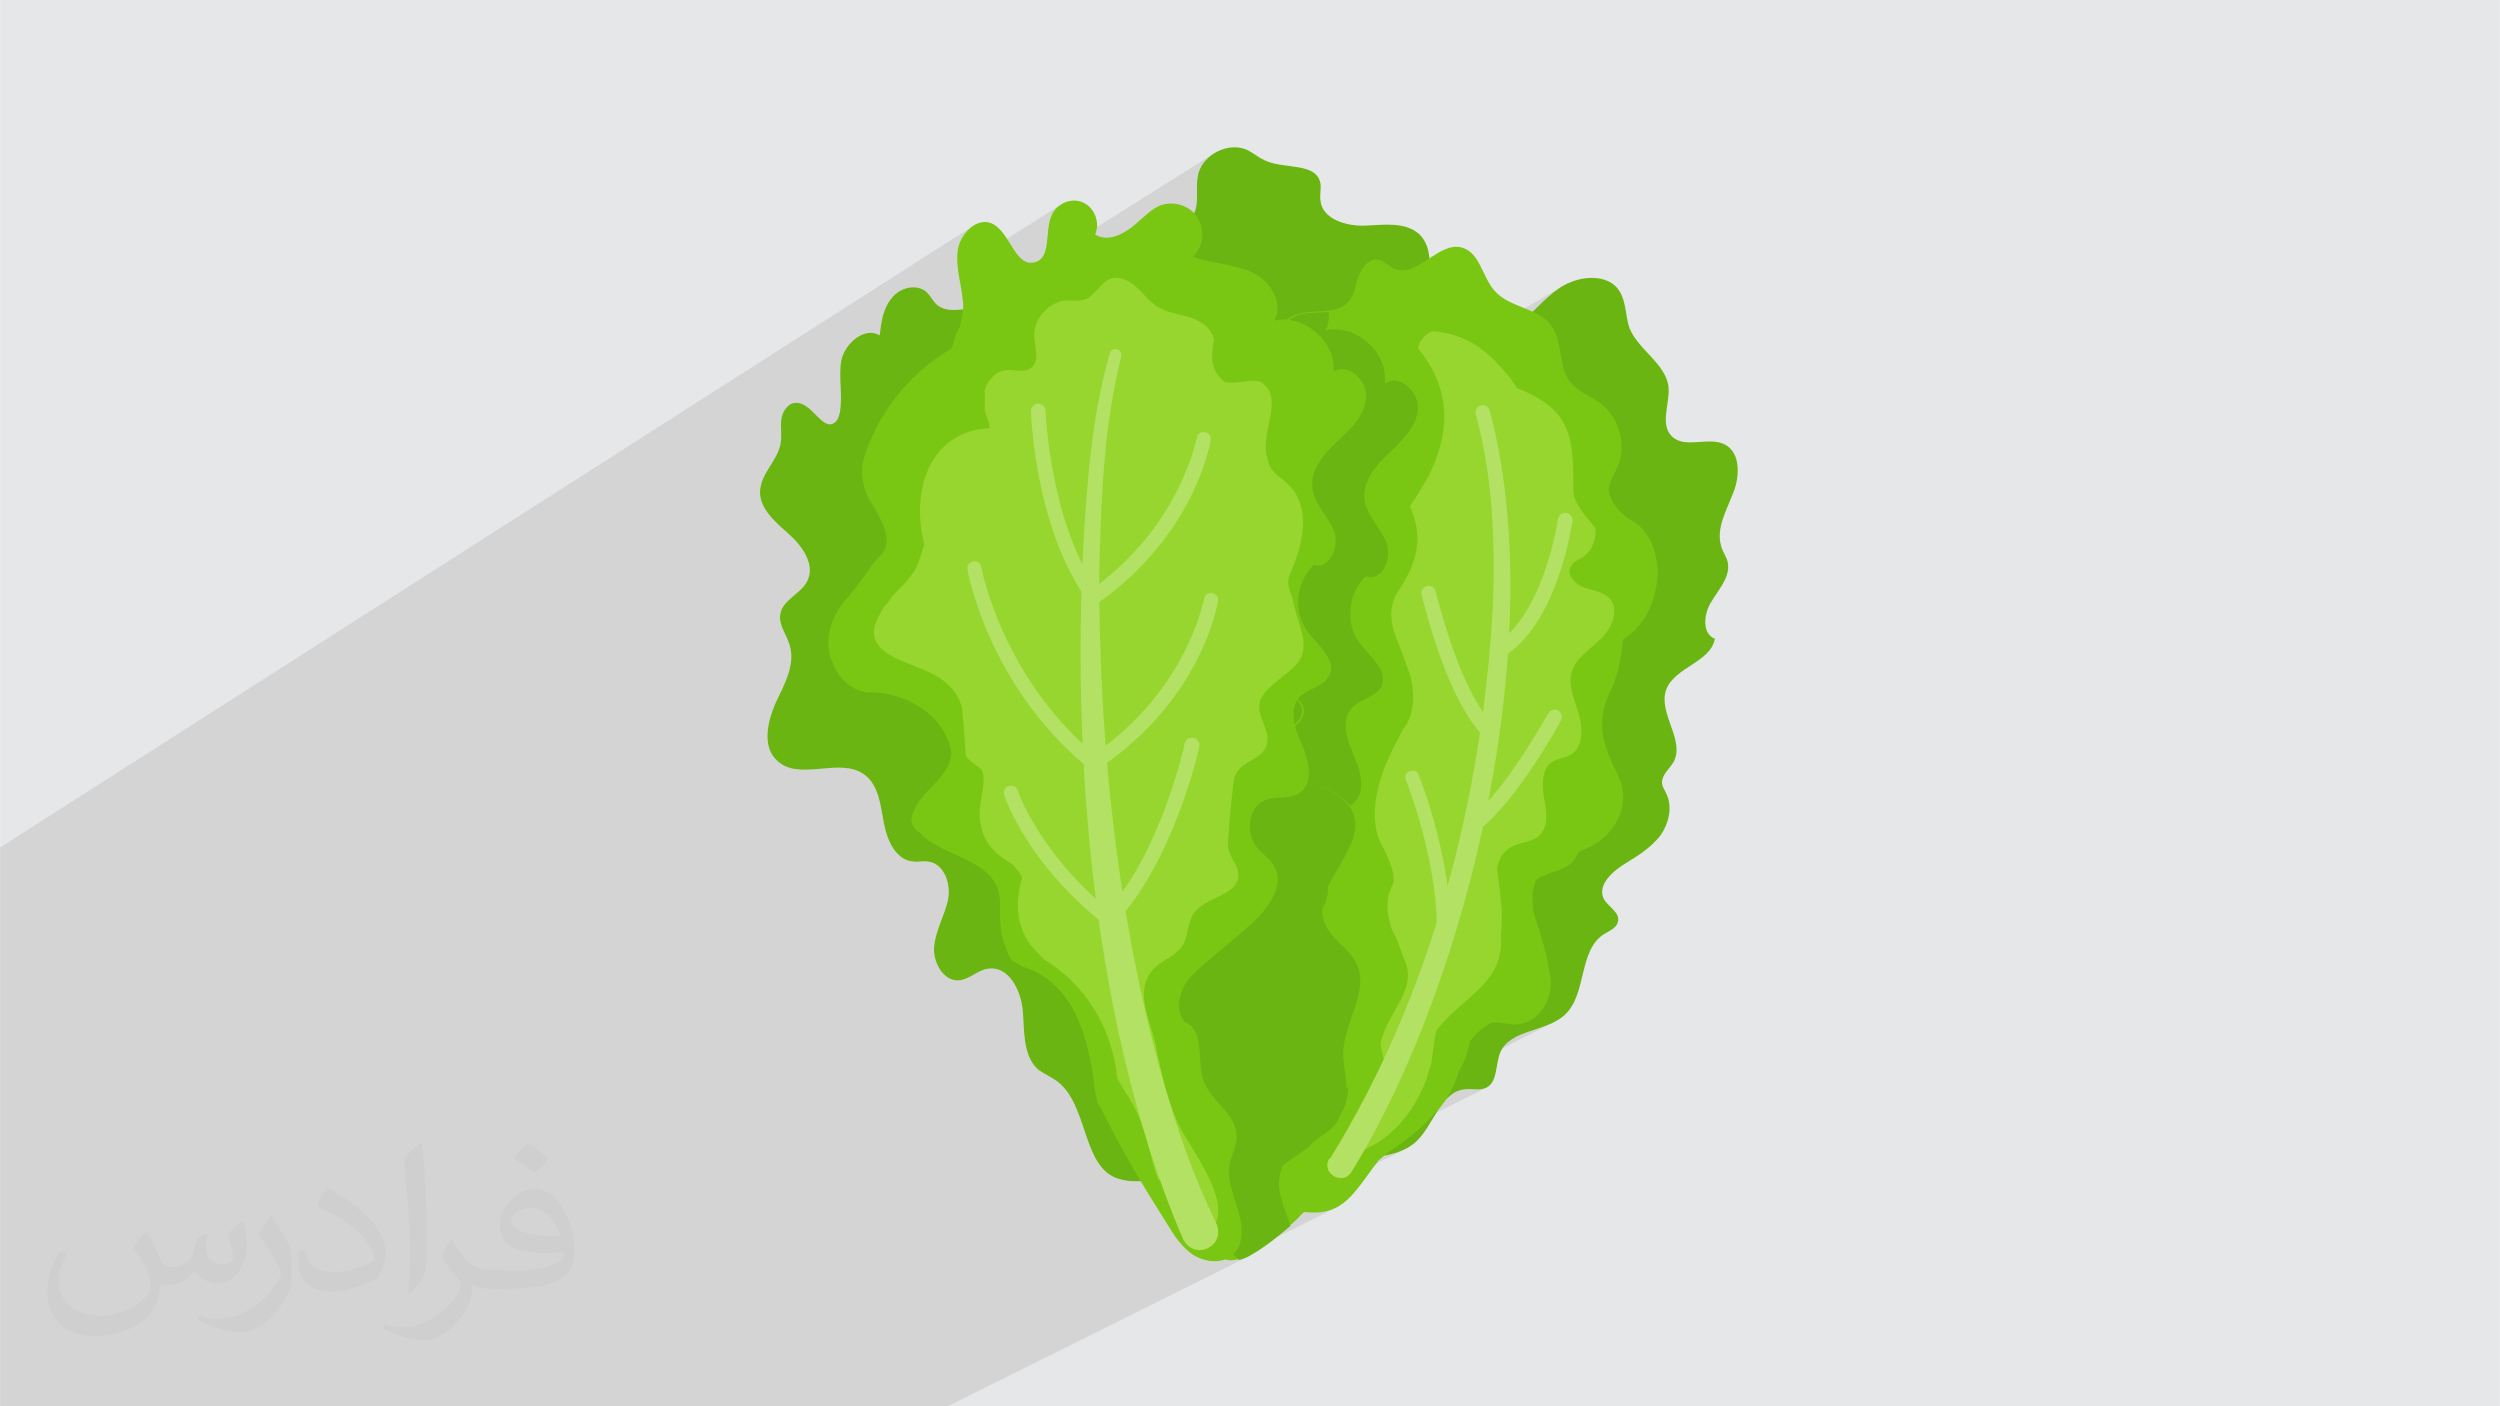
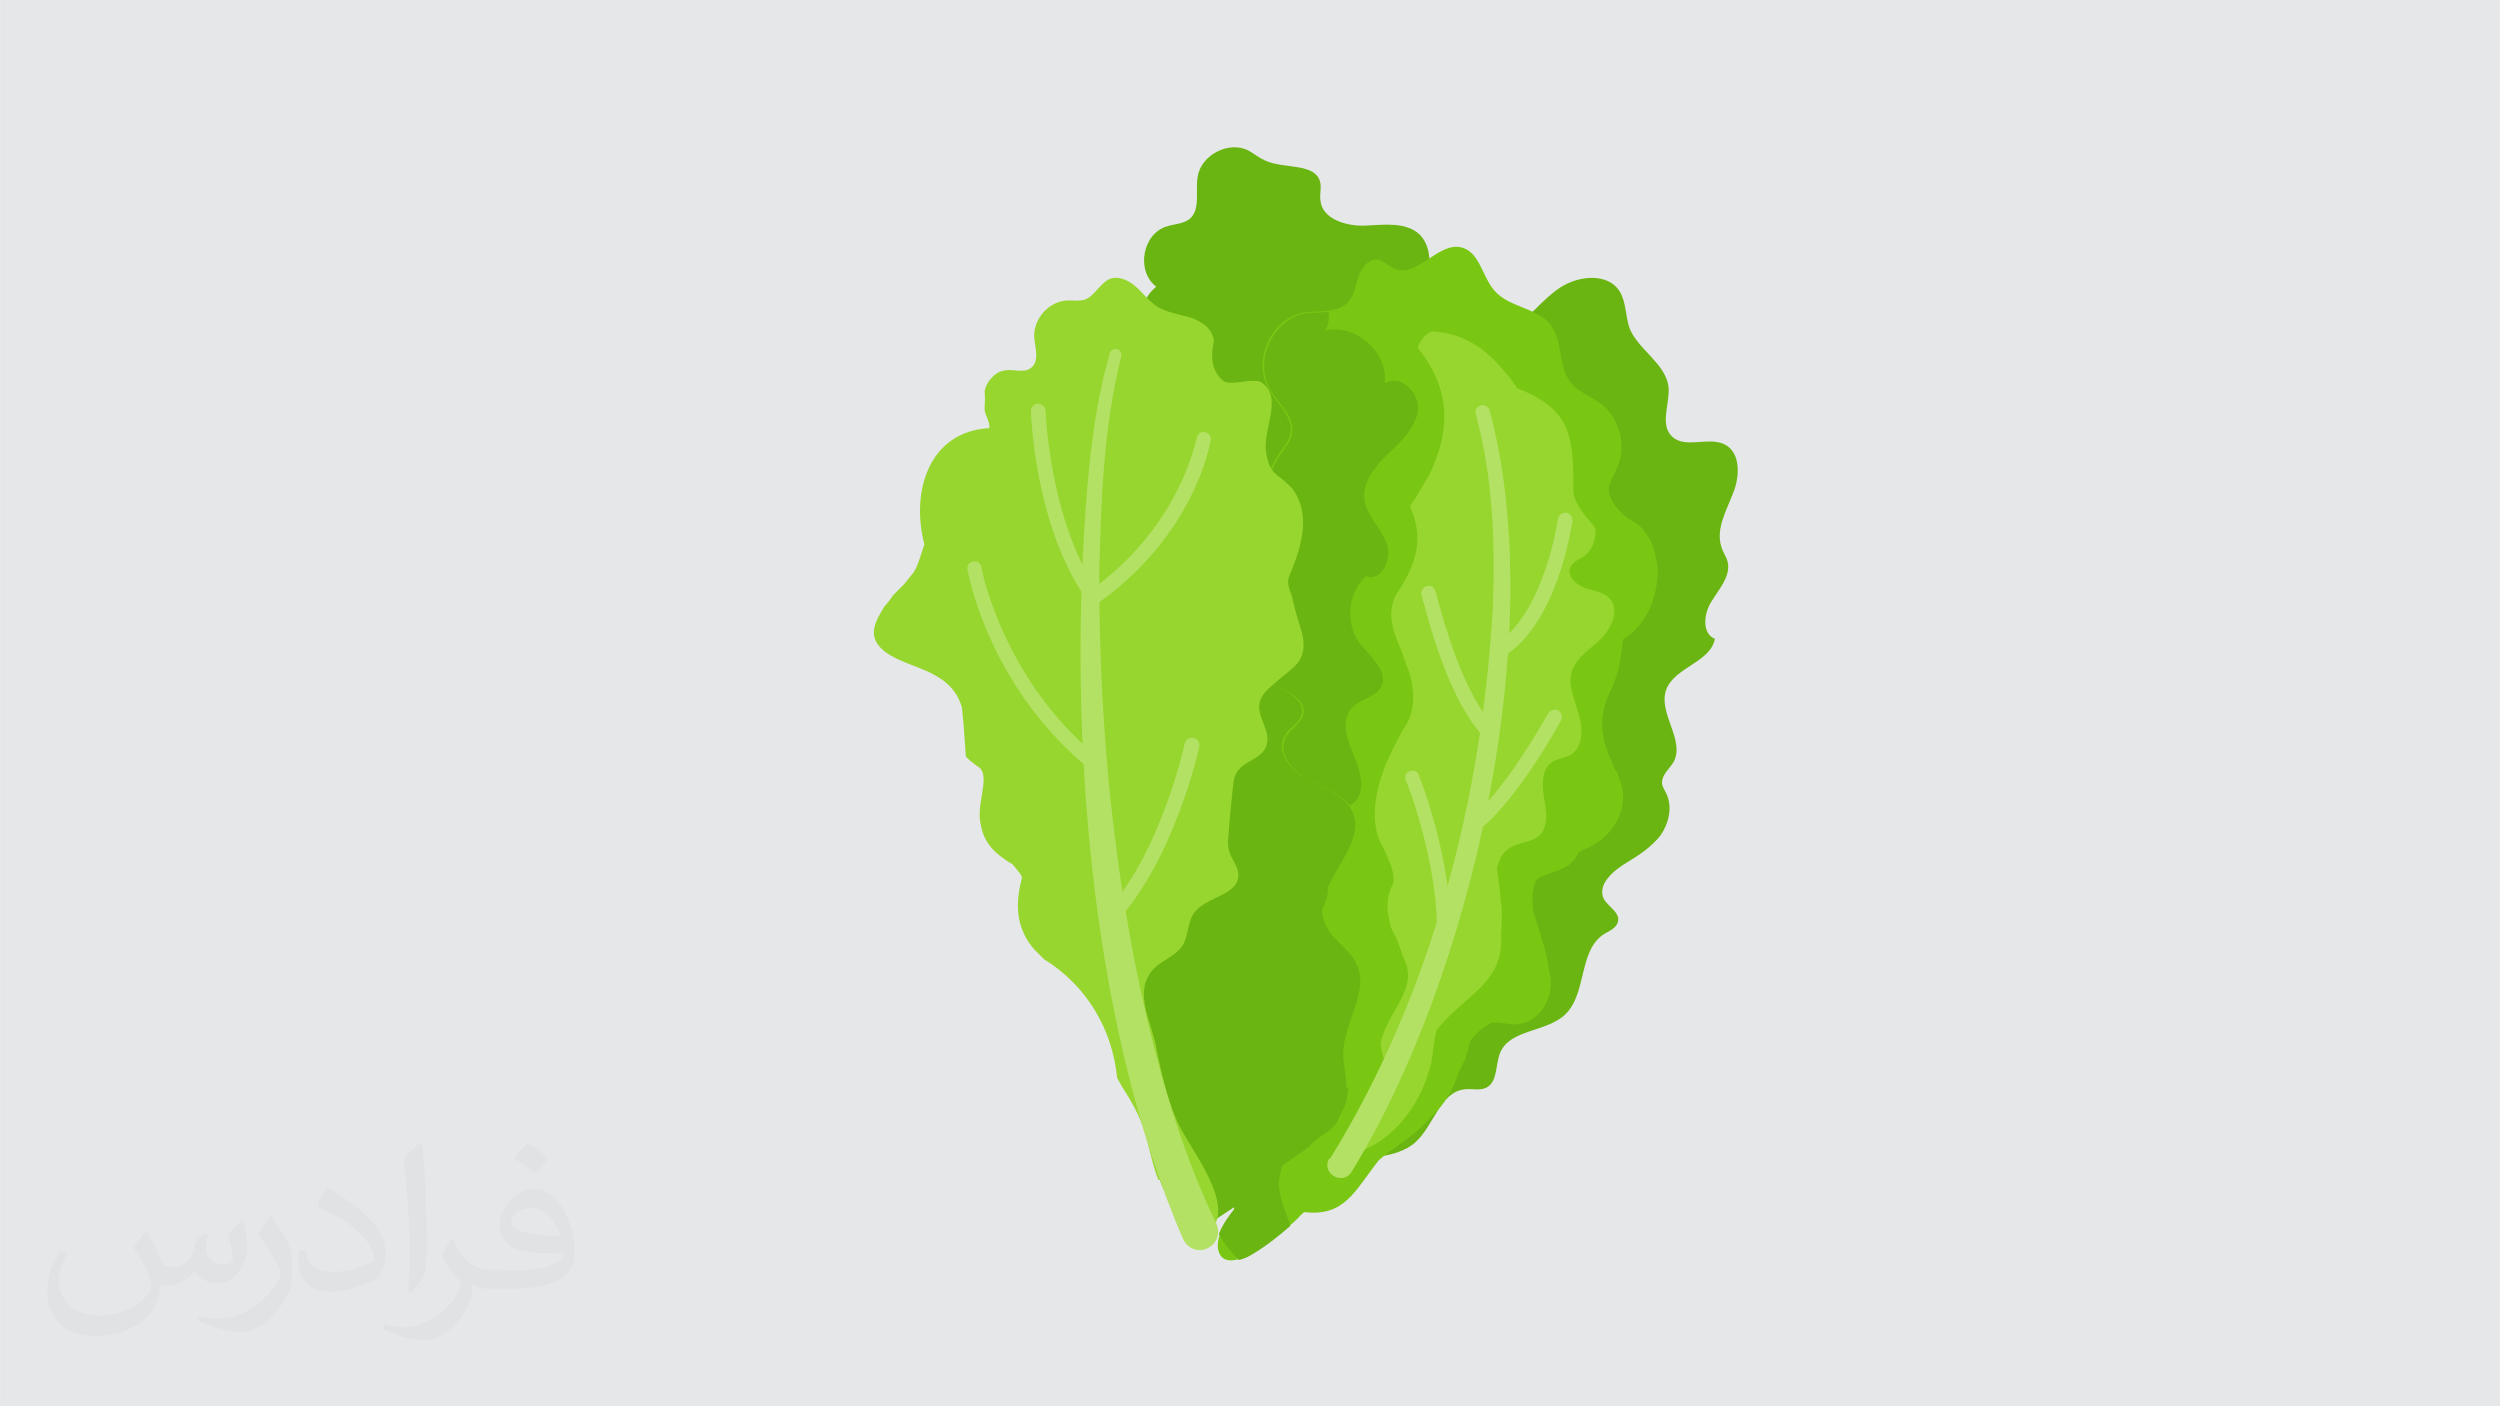
<svg xmlns="http://www.w3.org/2000/svg" xml:space="preserve" width="3.703in" height="2.083in" version="1.1" style="shape-rendering:geometricPrecision; text-rendering:geometricPrecision; image-rendering:optimizeQuality; fill-rule:evenodd; clip-rule:evenodd" viewBox="0 0 3703.33 2083.33">
  <defs>
    <style type="text/css">
   
    .fil0 {fill:#E6E7E8}
    .fil3 {fill:#6AB512;fill-rule:nonzero}
    .fil4 {fill:#79C713;fill-rule:nonzero}
    .fil5 {fill:#97D62F;fill-rule:nonzero}
    .fil6 {fill:#B3E164;fill-rule:nonzero}
    .fil2 {fill:#373435;fill-opacity:0.031}
    .fil1 {fill:#373435;fill-opacity:0.102}
   
  </style>
  </defs>
  <g id="Layer_x0020_1">
    <polygon class="fil0" points="-0,0.07 3703.33,0.07 3703.33,2083.26 -0,2083.26 " />
-     <polygon class="fil1" points="1321.81,2083.26 1321.67,2083.26 1310.98,2083.26 1264.85,2083.26 1240.2,2083.26 1234.59,2083.26 1193.88,2083.26 1180.36,2083.26 1168.13,2083.26 1040.52,2083.26 1008.26,2083.26 1008.26,2083.26 657.52,2083.26 602.5,2083.26 433.08,2083.26 280.46,2083.26 276.62,2083.26 276.46,2083.26 271.21,2083.26 154.67,2083.26 62.64,2083.26 -0,2083.26 -0,2053.08 -0,2042.79 -0,1968.67 -0,1890.27 -0,1804.13 -0,1798.47 -0,1788.7 -0,1788.67 -0,1725.5 -0,1658.2 -0,1656.96 -0,1656.62 -0,1609.63 -0,1587.93 -0,1509.63 -0,1427.19 -0,1419.05 -0,1399.41 -0,1390.5 -0,1387.68 -0,1387.22 -0,1383.17 -0,1381.45 -0,1375.57 -0,1358.86 -0,1356.38 -0,1354.76 -0,1351.19 -0,1342.13 -0,1338.01 -0,1321.61 -0,1321.32 -0,1305.67 -0,1305.2 -0,1300.42 -0,1282.11 -0,1279.71 -0,1274.18 -0,1255.46 1440.17,335.5 1436.62,338.3 1433.28,341.48 1430.2,344.98 1427.39,348.78 1424.89,352.81 1422.74,357.04 1420.97,361.41 1419.61,365.87 1418.7,370.38 1418.16,374.89 1417.87,379.41 1417.81,383.93 1417.96,388.45 1418.29,392.96 1418.76,397.48 1419.07,399.81 1572.57,302.4 1569.68,304.29 1566.97,306.43 1564.47,308.83 1562.19,311.46 1560.18,314.31 1558.44,317.37 1556.45,322.06 1554.94,327.04 1553.8,332.26 1552.97,337.62 1552.33,343.07 1551.81,348.54 1551.32,353.95 1550.76,359.23 1550.05,364.32 1549.09,369.13 1547.8,373.61 1546.08,377.68 1543.84,381.27 1541,384.3 1537.47,386.72 1426.71,456.46 1426.56,458.38 1245.24,572.52 1245.36,575.21 1797.63,227.69 1792.61,231.31 1788.01,235.43 1783.93,239.99 1780.41,244.96 1777.56,250.3 1775.43,255.98 1774.1,261.94 1773.63,265.31 1773.33,268.75 1773.15,272.24 1773.07,275.76 1773.06,279.3 1773.09,282.85 1773.13,286.4 1773.15,289.92 1773.12,293.41 1773,296.86 1772.78,300.24 1772.4,303.56 1771.86,306.78 1771.11,309.89 1770.13,312.9 1768.88,315.78 1128.12,715.43 1127.72,716.6 1126.62,721.11 1125.94,725.77 1125.79,730.67 1126.22,735.43 1127.18,740.07 1128.63,744.57 1130.52,748.96 1132.82,753.24 1135.47,757.4 1138.44,761.46 1141.67,765.42 1145.13,769.29 1148.76,773.07 1152.54,776.77 1156.4,780.39 1160.31,783.93 1164.23,787.41 1168.1,790.83 1171.92,794.32 1175.67,798.03 1179.3,801.92 1182.77,805.98 1186.03,810.19 1189.05,814.52 1191.77,818.97 1194.16,823.5 1196.16,828.11 1197.74,832.77 1198.85,837.46 1199.44,842.16 1199.48,846.85 1198.92,851.52 1197.71,856.15 1195.81,860.7 1193.82,864.19 1191.49,867.46 1188.88,870.55 1186.04,873.48 1183.05,876.3 1179.95,879.02 1176.81,881.69 1173.68,884.34 1170.61,887.01 1167.68,889.72 1164.94,892.52 1162.44,895.43 1160.24,898.49 1158.41,901.73 1156.99,905.19 1156.06,908.89 1155.56,911.81 1155.39,914.71 1155.52,917.59 1155.93,920.45 1156.56,923.3 1157.39,926.13 1158.39,928.96 1159.52,931.78 1160.75,934.61 1162.04,937.43 1163.37,940.27 1164.7,943.11 1165.98,945.98 1167.2,948.85 1168.32,951.75 1168.81,953.22 2129.22,375.23 2126.26,377.03 2123.3,378.9 2120.36,380.81 2117.41,382.75 1168.92,953.53 1169.31,954.67 1170.81,960.11 1171.74,965.57 1172.13,971.04 1172.04,976.53 1171.5,982.02 1170.56,987.52 1169.26,993.01 1167.65,998.5 1165.78,1003.97 1163.67,1009.42 1161.39,1014.84 1158.97,1020.24 1156.46,1025.6 1153.91,1030.92 1151.35,1036.19 1148.83,1041.42 1146.62,1046.72 1144.54,1052.21 1142.61,1057.85 1140.91,1063.59 1139.44,1069.41 1138.26,1075.26 1137.41,1081.1 1136.93,1086.9 1136.86,1092.61 1137.24,1098.2 1138.11,1103.62 1139.51,1108.85 1141.48,1113.83 1142.22,1115.17 2316.79,422.59 2311.42,425.8 2305.8,429.69 2300.38,433.85 2295.14,438.22 2290.04,442.77 2285.05,447.45 2280.13,452.21 2275.26,457.01 2270.39,461.81 1147.36,1122.98 1151.24,1126.96 1154.37,1129.7 1157.65,1132.06 1161.07,1134.06 1164.63,1135.74 1168.31,1137.11 1172.11,1138.2 1176.02,1139.04 1180.02,1139.64 1184.1,1140.04 1188.27,1140.24 1192.5,1140.3 1196.79,1140.21 1201.13,1140.02 1205.5,1139.73 1209.91,1139.39 1214.33,1139 1218.77,1138.6 1223.21,1138.21 1227.64,1137.86 1232.05,1137.56 1236.43,1137.35 1240.78,1137.25 1245.08,1137.28 1249.33,1137.46 1253.51,1137.82 1257.61,1138.39 1261.63,1139.18 1265.56,1140.23 1269.39,1141.56 1273.09,1143.18 1276.69,1145.13 1280.14,1147.43 1283.99,1150.54 1287.41,1153.94 1290.45,1157.64 1293.13,1161.59 1295.49,1165.76 1297.55,1170.13 1299.35,1174.68 1300.93,1179.36 1302.3,1184.15 1303.51,1189.04 1304.59,1193.97 1305.56,1198.94 1306.46,1203.9 1307.32,1208.83 1308.18,1213.72 1309.06,1218.51 1310.06,1223.52 1311.27,1228.56 1312.69,1233.59 1314.33,1238.56 1316.2,1243.43 1318.29,1248.14 1320.63,1252.65 1323.22,1256.91 1326.06,1260.88 1329.15,1264.5 1332.52,1267.73 1336.17,1270.52 1340.09,1272.83 1344.31,1274.59 1348.82,1275.78 1353.63,1276.34 1355.94,1276.64 1358.36,1276.68 1360.85,1276.55 1363.42,1276.34 1366.05,1276.13 1368.71,1276 1371.41,1276.04 1374.11,1276.34 1378.48,1277.11 1382.52,1278.48 1386.26,1280.39 1389.67,1282.81 1392.75,1285.69 1395.5,1288.96 1397.93,1292.59 1400.02,1296.52 1401.77,1300.7 1403.18,1305.09 1404.24,1309.64 1404.95,1314.29 1405.31,1319 1405.31,1323.71 1404.95,1328.39 1404.23,1332.96 1403.24,1337.24 1402.07,1341.5 1400.76,1345.74 1399.34,1349.96 1397.83,1354.18 1396.27,1358.4 1394.68,1362.62 1393.09,1366.85 1391.53,1371.09 1390.02,1375.35 1388.6,1379.64 1387.3,1383.96 1386.13,1388.31 1385.13,1392.7 1384.33,1397.14 1383.76,1401.63 1383.51,1406 1383.68,1410.48 1384.24,1415.01 1385.19,1419.54 1386.5,1424 1388.16,1428.34 1390.17,1432.5 1392.49,1436.42 1395.13,1440.05 1398.06,1443.31 1401.28,1446.17 1404.77,1448.56 1408.5,1450.42 1412.48,1451.69 1416.69,1452.31 1421.11,1452.23 1426.43,1451.26 1431.57,1449.43 1435.15,1447.71 1446.57,1441.44 1451.6,1438.85 1456.75,1436.74 1462.07,1435.37 1467.8,1434.74 1473.24,1435.05 1478.39,1436.23 1483.23,1438.21 1487.76,1440.92 1491.97,1444.28 1495.86,1448.23 1499.42,1452.69 1502.63,1457.58 1505.51,1462.84 1508.03,1468.39 1510.19,1474.16 1511.98,1480.08 1513.39,1486.08 1514.43,1492.08 1515.08,1498.01 1515.48,1503.72 1515.81,1509.55 1516.13,1515.45 1516.45,1521.39 1516.85,1527.35 1517.34,1533.3 1518,1539.19 1518.84,1545 1519.93,1550.7 1521.3,1556.25 1523,1561.63 1525.07,1566.8 1527.56,1571.73 1530.51,1576.39 1533.96,1580.74 1537.96,1584.76 1541.23,1586.96 1544.67,1589.09 1548.22,1591.15 1551.82,1593.19 1555.43,1595.23 1558.98,1597.3 1562.41,1599.42 1565.68,1601.62 1570.02,1605.18 1574.04,1609.07 1577.75,1613.26 1581.18,1617.72 1584.35,1622.43 1587.3,1627.36 1590.03,1632.49 1592.57,1637.79 1594.96,1643.22 1597.21,1648.78 1599.35,1654.43 1601.4,1660.14 1603.39,1665.89 1605.33,1671.65 1607.26,1677.39 1609.2,1683.1 1611.17,1688.73 1613.19,1694.28 1615.3,1699.7 1617.5,1704.98 1619.84,1710.09 1622.32,1715 1624.99,1719.68 1627.85,1724.11 1630.94,1728.27 1634.28,1732.12 1637.89,1735.65 1641.79,1738.81 1646.01,1741.6 1650.58,1743.98 1655.52,1745.92 1660.85,1747.4 1660.84,1747.41 1664.6,1748.31 1668.31,1748.99 1671.99,1749.46 1675.62,1749.78 1679.21,1749.96 1682.77,1750.03 1686.3,1750.04 1689.81,1750 1692.19,1753.99 1694.57,1757.96 1696.96,1761.92 1699.35,1765.87 1701.75,1769.81 1704.15,1773.74 1706.56,1777.66 1708.97,1781.56 1711.38,1785.46 1713.8,1789.34 1716.21,1793.22 1718.63,1797.08 1721.05,1800.94 1721.79,1802.11 2245.44,1536.19 2251.81,1533.18 2258.52,1530.48 2265.49,1527.99 2272.61,1525.59 2279.79,1523.19 2286.93,1520.68 2293.93,1517.96 2300.7,1514.91 1724.89,1807.02 1725.9,1808.62 1728.32,1812.44 1730.37,1815.83 1732.45,1819.21 1734.57,1822.56 1736.73,1825.89 1738.64,1828.7 2158.01,1616.92 2161.91,1615.43 2166.05,1614.34 2170.46,1613.68 2174.53,1613.43 2178.57,1613.47 2182.59,1613.66 2186.57,1613.83 2190.5,1613.83 2194.35,1613.51 2198.12,1612.7 2201.79,1611.27 1747.25,1840.25 1748.4,1841.65 1750.94,1844.56 1753.56,1847.37 1756.27,1850.06 1759.07,1852.61 1761.97,1855.04 1763.47,1856.18 2050.41,1712.18 2053.67,1711.52 2056.9,1710.8 2060.1,1710.03 2063.26,1709.19 2066.38,1708.28 2069.46,1707.29 2072.49,1706.22 2075.47,1705.07 2078.4,1703.82 2081.26,1702.47 1768.15,1859.47 1770.81,1860.98 1773.61,1862.4 1776.49,1863.69 1779.43,1864.83 1782.41,1865.83 1785.43,1866.68 1788.39,1867.35 1931.92,1795.59 1942.7,1796.41 1952.5,1796.23 1961.42,1795.08 1969.57,1793.03 1977.04,1790.13 1822.72,1867.07 1823.78,1867.11 1826.24,1866.98 1828.81,1866.69 1831.51,1866.2 1834.32,1865.55 1835.55,1866.67 1836.45,1866.27 1837.36,1865.96 1838.26,1865.7 1839.17,1865.46 1840.07,1865.24 1840.97,1864.98 1841.87,1864.66 1842.78,1864.26 1844.19,1863.76 1845.68,1863.15 1847.23,1862.46 1848.8,1861.7 1403.94,2083.26 1403.09,2083.26 1400.78,2083.26 1397.41,2083.26 1389.17,2083.26 1379.29,2083.26 1356.54,2083.26 " />
    <path class="fil2" d="M218.02 1826.24c7,11 12,21 16,32 3,7 5,19 21,19 5,0 11,-1 17,-5 7,-3 12,-9 14,-17l6 -21 15 -7 1 1c-2,8 -3,16 -3,21 0,18 15,24 27,24 7,0 13,-4 13,-10 0,-8 -4,-23 -8,-35 7,-7 14,-14 22,-20l1 1c4,15 6,30 6,40 0,10 -4,20 -8,27 -7,14 -20,25 -36,25 -12,0 -25,-6 -34,-17l-1 0c-9,11 -22,20 -43,20l-7 0c-1,14 -4,24 -9,33 -13,25 -50,42 -85.01,42 -49,0 -73.01,-28 -73.01,-66 0,-23 8,-45 19,-60l10 4c-7,14 -12,27 -12,40 0,35 29,52 62,52 31,0 68.01,-19 75.01,-42 -3,-25 -12,-36 -26,-59 4,-7 10,-15 17,-23l1 0 0 0 2 1 0 0 0 0 0 0 0 0 0 0 0.02 -0.01zm564.05 -133.01c10,6 20,14 30,23 -6,8 -12,15 -21,21 -10,-8 -20,-15 -30,-22 7,-8 14,-15 20,-22l0 0 1 0 0 0 0 0 0 0 0 0 0 0 0 -0zm5 96.01c-17,0 -30,11 -30,19 0,17 33,23 73.01,23 -5,-20 -22,-42 -43,-42zm-37 93.01c22,0 41,-1 55,-4 16,-4 30,-12 30,-18 0,-2 0,-3 -1,-5 -9,1 -19,1 -29,1 -29,0 -52,-7 -61,-23 -2,-5 -4,-10 -4,-16 0,-16 7,-32 19,-42 10,-9 21,-14 33,-14 20,0 37,16 48,42 6,14 11,30 11,51 0,14 -4,25 -12,34 -16,15 -45,21 -90.01,21l-20 0 0 0 -5 0c-11,0 -19,-2 -25,-7l-1 0c0,3 1,5 1,7 0,10 -3,23 -10,33 -20,30 -42,43 -60,43 -19,0 -42,-7 -63,-17l4 -7c7,3 16,5 29,5 34,0 78.01,-33 84.01,-64 -1,-3 -4,-6 -7,-10 -10,-12 -16,-22 -22,-32 5,-10 10,-18 14,-25l2 0c14,29 28,46 57,46l5 0 0 0 21 0 0 0 -3 1 0 0 0 0 0 0 0 0 0 0 -0 -0zm-146.01 31c2,-14 3,-29 3,-43l0 -21c0,-39 -5,-96.01 -9,-133.01 7,-8 17,-17 25,-23l2 1c5,47 7,101.01 7,151.01 0,13 -1,26 -2,35 -1,12 -8,21 -22,35l-3 -1 0 0 -1 -1 0 0 0 0 0 0 0 0 0 0 -0 0zm-151.02 -62.01c1,18 10,33 41,33 20,0 36,-5 55,-14 3,-1 5,-3 5,-5 0,-12 -9,-27 -24,-41 -14,-13 -34,-25 -51,-32 -6,-3 -8,-5 -8,-8 0,-5 7,-16 13,-24l2 0c20,11 43,27 60,44 15,16 25,33 25,51 0,13 -4,26 -11,38 -22,11 -46,20 -70.01,20 -29,0 -48,-14 -48,-45 0,-3 0,-9 1,-16l10 0 0 0 0 -1 0 0 0 0 0 0 0 0 0 0 0 0zm-52 -52l18 29c7,11 13,22 13,41l0 24c0,19 -12,39 -32,60 -15,14 -29,20 -42,20 -19,0 -40,-6 -65,-17l3 -7c8,2 17,4 28,4 36,0 72.01,-26 89.01,-58 2,-4 3,-7 3,-9 0,-4 -2,-8 -4,-11 -9,-17 -19,-33 -30,-47 6,-9 12,-18 18,-27l1 0 0 -2 0 0 0 0 0 0 0 0 0 0 0 -0z" />
    <g id="_2345230468048">
      <path class="fil3" d="M2007.83 1718.49c31.33,-4.82 66.26,-6.02 89.15,-26.5 27.71,-25.3 36.15,-74.69 73.49,-78.31 10.84,-1.2 21.69,2.41 31.33,-2.41 16.86,-8.43 13.25,-33.73 20.48,-51.8 14.46,-34.94 68.67,-30.12 96.38,-56.62 32.53,-31.33 19.28,-95.18 57.83,-119.27 8.43,-4.82 19.28,-9.63 20.48,-19.27 2.41,-12.05 -13.25,-20.48 -20.48,-31.33 -12.05,-21.69 13.25,-43.37 33.74,-55.42 18.07,-10.84 36.14,-22.89 49.39,-39.76 12.05,-16.86 18.07,-40.96 9.64,-60.24 -2.41,-6.02 -7.23,-12.05 -7.23,-18.07 0,-12.04 10.84,-20.48 16.87,-30.12 18.07,-32.53 -22.89,-72.28 -10.84,-107.22 12.05,-33.73 66.26,-40.96 72.28,-75.9 -19.28,-7.23 -16.87,-37.35 -4.82,-55.42 10.84,-18.07 27.71,-36.15 24.09,-56.62 -1.2,-8.43 -7.23,-15.66 -9.64,-24.09 -8.43,-26.5 7.23,-53.01 16.86,-78.31 10.84,-25.3 12.05,-61.44 -12.04,-73.49 -24.09,-12.04 -59.04,7.23 -78.31,-12.04 -18.07,-18.07 -2.41,-48.19 -4.82,-73.49 -4.82,-34.94 -44.58,-54.22 -57.83,-86.74 -6.02,-18.07 -4.82,-38.56 -14.46,-54.21 -16.87,-27.71 -60.24,-24.09 -87.95,-6.02 -27.71,18.07 -46.98,46.98 -74.69,63.85 -16.87,10.84 -37.35,18.07 -54.21,30.12 -36.15,26.5 -48.19,75.9 -50.6,121.68 -2.41,45.78 2.41,91.56 -10.84,134.93 -19.28,62.65 -77.1,118.06 -63.85,181.91 3.61,16.87 12.04,31.33 16.86,48.19 12.05,37.35 8.43,77.1 10.84,116.86 3.61,80.72 28.92,159.03 28.92,239.75 0,127.7 -68.67,253 -175.89,320.46 -39.76,25.3 -89.15,46.98 -107.22,91.56 -9.64,21.68 6.02,36.14 27.71,30.12 14.46,-4.82 18.07,-19.27 28.92,-28.91 30.12,-31.33 78.31,-50.6 121.68,-57.83l-1.21 -0.02z" />
      <path class="fil3" d="M1712.66 424.58c-30.12,-22.89 -20.48,-78.31 15.66,-89.15 10.84,-3.61 24.09,-3.61 33.73,-10.84 16.87,-14.46 8.43,-40.96 12.05,-62.65 4.82,-32.53 46.99,-54.21 75.9,-38.56 8.43,4.82 15.66,10.84 24.09,14.46 28.91,13.25 75.89,2.41 81.93,33.74 1.2,8.43 -1.2,16.87 0,25.3 2.41,27.71 38.55,38.56 66.26,37.35 27.71,-1.2 60.24,-6.02 80.72,13.25 13.25,13.25 16.86,34.94 13.25,54.21 -2.41,12.05 -6.02,26.5 2.41,36.15 9.64,10.84 26.5,8.43 40.96,12.04 28.92,8.43 36.14,45.78 33.73,74.69 -3.61,30.12 -12.04,61.44 2.41,87.95 8.43,16.87 25.3,27.71 36.15,44.58 19.28,30.12 10.84,74.69 -19.28,93.97 -9.63,7.23 -21.68,10.84 -30.12,19.28 -13.25,12.05 -15.66,31.33 -16.87,48.19 -1.2,42.17 14.46,84.33 40.96,116.86 16.87,20.48 38.56,48.19 21.69,68.67 -8.43,9.64 -22.89,13.25 -30.12,22.89 -18.07,26.5 30.12,57.83 24.09,89.15 -2.41,12.05 -12.05,20.48 -16.87,31.33 -12.05,27.71 4.82,66.26 -18.07,84.33 -9.64,7.23 -21.69,8.43 -31.33,14.46 -20.48,14.45 -14.46,45.78 -3.61,68.67 10.84,22.89 24.09,48.19 13.25,71.08 -10.84,20.48 -37.35,26.5 -49.4,45.78 -21.68,33.74 12.05,87.95 -15.66,116.86 -16.87,18.07 -50.6,15.66 -63.85,37.35 -10.84,16.87 -2.41,38.56 -9.64,57.83 -6.02,14.46 -19.28,25.3 -32.53,33.74 -73.49,48.19 -145.78,97.59 -219.26,145.78 -39.76,-27.71 -65.06,-74.69 -66.26,-122.88 0,-18.07 2.41,-37.35 -1.2,-55.42 -2.41,-12.04 -7.23,-24.09 -12.05,-36.14 -21.68,-57.83 -26.5,-122.88 -12.05,-183.12 7.23,-27.71 16.87,-56.62 12.05,-84.33 -3.61,-18.07 -13.25,-33.73 -19.27,-50.6 -15.66,-46.98 1.2,-102.41 39.76,-132.52 9.64,-7.23 19.28,-13.25 26.5,-22.89 19.27,-27.71 -3.61,-65.06 -27.71,-90.35 -22.89,-25.3 -48.19,-61.44 -30.12,-90.36 10.84,-18.07 33.74,-25.3 43.37,-42.17 13.25,-24.09 -2.41,-54.21 -21.69,-73.49 -19.28,-19.27 -43.37,-36.14 -53.01,-61.44 -15.66,-46.98 27.71,-92.77 66.26,-124.09 -24.09,-4.82 -40.96,-31.33 -36.15,-54.21 4.82,-24.09 31.33,-40.96 55.42,-34.94 26.5,6.02 -38.56,-61.44 -36.15,-56.62 -16.87,-24.09 -15.66,-61.44 7.23,-80.72l2.41 -2.41z" />
-       <path class="fil3" d="M1660.86 1747.4c-59.04,-13.25 -46.99,-109.63 -95.18,-145.78 -8.43,-6.02 -19.28,-10.84 -27.71,-16.87 -22.89,-20.48 -20.48,-56.62 -22.89,-86.74 -2.41,-31.32 -21.69,-68.67 -53.01,-62.65 -14.45,2.41 -26.5,15.66 -40.96,16.87 -24.09,2.41 -39.76,-27.71 -37.35,-50.6 2.41,-24.09 15.66,-45.78 20.48,-68.67 4.82,-24.09 -6.02,-54.22 -30.12,-56.63 -7.23,-1.2 -14.46,1.2 -20.48,0 -26.5,-1.2 -39.76,-31.32 -44.58,-57.83 -4.82,-25.3 -7.23,-55.42 -28.92,-71.08 -36.14,-26.5 -96.38,10.84 -128.91,-20.48 -22.89,-20.48 -14.46,-57.83 -2.41,-85.54 13.25,-27.71 30.12,-57.83 20.48,-86.74 -4.82,-15.66 -16.87,-30.12 -13.25,-45.78 3.61,-20.48 30.12,-28.91 39.76,-48.19 12.04,-24.09 -7.23,-51.8 -27.71,-69.87 -20.48,-18.07 -44.58,-38.56 -42.17,-65.06 2.41,-25.3 25.3,-43.37 30.12,-67.46 2.41,-12.05 0,-24.09 1.2,-36.15 1.2,-12.05 9.64,-25.3 21.69,-25.3 24.09,-1.2 39.76,43.37 57.83,28.91 4.82,-3.61 6.02,-9.63 7.23,-14.45 4.82,-26.5 -2.41,-53.01 2.41,-78.31 6.02,-25.3 34.94,-49.4 56.62,-36.15 2.41,-19.27 4.82,-39.76 18.07,-55.42 12.04,-15.66 37.35,-21.69 51.8,-8.43 4.82,4.82 8.43,12.05 13.25,16.87 20.48,20.48 56.62,0 85.54,7.23 30.12,8.43 39.76,46.98 37.35,78.31 -2.41,31.32 -12.05,63.85 -1.2,92.76 14.46,37.35 57.83,56.63 77.1,91.56 12.05,20.48 14.46,44.58 16.87,68.67 10.84,106.02 20.48,213.24 4.82,319.26 -7.23,49.39 -20.48,97.59 -20.48,146.98 0,55.42 18.07,108.43 36.15,161.44 19.27,59.03 38.55,116.86 67.46,172.28 27.71,53.01 62.65,101.2 96.38,150.59 18.07,26.5 27.71,90.36 -20.48,67.46 -14.46,-7.22 -18.07,-36.14 -31.33,-45.78 -24.09,-18.07 -46.98,-6.02 -73.49,-13.25l0.01 -0z" />
      <path class="fil4" d="M1994.57 1612.47c0,-18.07 -4.82,-34.94 -4.82,-53.01 1.2,-45.78 39.76,-91.56 19.28,-132.52 -10.84,-22.89 -38.55,-36.15 -46.98,-60.24 -21.69,-55.42 66.26,-112.04 40.96,-165.05 -12.05,-25.3 -40.96,-33.74 -66.26,-46.99 -24.09,-12.05 -48.19,-40.96 -33.74,-65.06 7.23,-12.05 22.89,-19.27 25.3,-32.53 3.61,-20.48 -21.69,-32.53 -40.96,-42.17 -62.65,-31.33 -80.72,-126.5 -33.74,-178.3 7.23,-8.43 16.87,-15.66 20.48,-26.5 4.82,-13.25 1.2,-28.92 -1.2,-43.37 -4.82,-33.74 3.61,-68.67 22.89,-96.38 6.02,-8.43 13.25,-16.87 15.66,-27.71 4.82,-25.3 -20.48,-44.57 -32.53,-67.46 -24.09,-42.17 4.82,-103.61 51.81,-112.04 22.89,-3.61 50.6,1.2 66.26,-15.66 9.64,-9.64 10.84,-25.3 15.66,-38.56 4.82,-13.25 15.66,-26.5 28.92,-24.09 8.43,1.2 15.66,9.64 24.09,13.25 33.73,14.46 65.06,-40.96 99.99,-31.32 26.5,7.23 30.12,43.37 48.19,63.85 21.68,25.3 65.06,25.3 84.33,51.8 16.86,24.09 9.64,59.03 27.71,83.13 12.05,15.66 31.33,21.69 45.78,32.53 27.71,21.68 38.55,62.65 24.09,93.97 -3.61,9.63 -9.63,18.07 -12.04,27.71 -2.41,14.46 6.02,26.5 15.66,37.35 3.61,3.61 7.23,7.23 12.05,10.84 24.09,10.84 37.35,33.73 42.17,60.24 1.2,4.82 1.2,10.84 2.41,15.66 -1.2,42.17 -15.66,80.72 -51.81,103.61 0,3.61 -1.2,8.43 -1.2,12.05 -2.41,19.28 -6.02,36.15 -12.05,51.8 -1.2,3.61 -2.41,7.23 -4.81,10.84 -20.48,42.17 -13.25,72.28 0,103.61 2.41,4.82 3.61,9.64 6.02,13.25 2.41,3.61 4.82,8.43 6.02,13.25 2.41,4.82 3.61,9.64 4.82,14.46 8.43,40.96 -21.68,79.51 -56.62,91.56 -2.41,1.2 -6.02,3.61 -8.43,4.82 -8.43,24.09 -34.94,26.5 -53.01,34.94 -3.61,1.2 -7.23,3.61 -9.64,6.02 -3.61,9.64 -6.02,20.48 -4.82,31.33 0,4.82 0,10.84 1.2,15.66 7.23,24.09 15.66,48.19 20.48,71.08 1.2,4.82 1.2,9.64 2.41,14.45 12.05,40.96 -16.87,90.36 -65.06,79.51 -3.61,0 -7.23,-1.2 -9.64,-1.2 -3.61,0 -6.02,0 -9.64,0 -4.82,2.41 -8.43,4.82 -12.05,7.23 -8.43,6.02 -14.46,12.05 -20.48,20.48 -2.41,10.84 -4.82,21.68 -9.64,31.32 -2.41,4.82 -4.82,9.64 -7.23,14.46 -7.23,22.89 -18.07,42.17 -32.53,57.83 -3.61,3.61 -6.02,6.02 -9.64,9.64 -16.86,20.48 -40.96,36.15 -62.65,51.81 -4.82,3.61 -8.43,7.22 -13.25,10.84 -36.14,45.78 -50.6,84.33 -110.83,77.1 -2.41,2.41 -6.02,4.82 -8.43,8.43 -20.48,19.28 -42.17,36.15 -66.26,51.8 -4.82,2.41 -8.43,4.82 -12.05,6.02 -20.48,8.43 -34.94,7.23 -39.76,-7.23 -12.05,-33.73 49.39,-93.97 71.08,-110.83 14.46,-12.05 33.73,-24.09 50.6,-36.15 4.82,-3.61 8.43,-6.02 13.25,-9.63 10.84,-15.66 37.35,-21.69 43.37,-43.37 2.41,-4.82 4.82,-8.43 7.23,-13.25 3.61,-9.64 6.02,-19.27 6.02,-31.32l-2.41 2.42z" />
      <path class="fil3" d="M2051.2 565.54c4.81,-44.57 -44.58,-86.74 -87.95,-75.9 4.82,-8.43 6.02,-18.07 4.82,-27.71 -12.05,1.2 -24.09,1.2 -34.94,2.41 -46.98,8.43 -75.9,69.87 -51.8,112.04 13.25,22.89 38.55,42.17 32.53,67.46 -2.41,10.84 -9.64,18.07 -15.66,27.71 -19.28,27.71 -27.71,62.65 -22.89,96.38 2.41,14.46 6.02,30.12 1.2,43.37 -3.61,10.84 -13.25,18.07 -20.48,26.5 -46.98,51.81 -30.12,146.98 33.74,178.3 19.28,9.64 45.78,20.48 40.96,42.17 -2.41,13.25 -18.07,20.48 -25.3,32.53 -14.46,24.09 9.64,53.01 33.73,65.06 21.69,10.84 46.99,19.28 60.24,37.35 1.2,0 2.41,-1.2 2.41,-1.2 21.68,-13.25 15.66,-45.78 4.82,-69.87 -9.64,-22.89 -21.69,-53.01 -4.82,-72.28 12.04,-14.46 36.14,-16.87 44.57,-32.53 10.84,-22.89 -16.87,-44.57 -32.53,-65.06 -21.68,-28.92 -16.86,-74.69 9.64,-98.79 22.89,9.64 39.76,-26.5 30.12,-49.39 -8.43,-22.89 -30.12,-40.96 -32.53,-65.06 -2.41,-26.5 16.87,-49.4 36.15,-67.46 19.28,-18.07 39.76,-38.56 43.37,-63.85 2.41,-26.5 -26.5,-54.22 -48.19,-39.76l-1.21 -2.41z" />
      <path class="fil3" d="M1958.43 1347.43c6.02,-10.84 9.64,-22.89 8.43,-33.74 -4.82,10.84 -8.43,22.89 -8.43,33.74z" />
      <path class="fil3" d="M1900.61 1725.71c-9.64,6.02 -18.07,13.25 -26.5,19.28 -16.87,13.25 -56.62,51.8 -68.67,83.13 8.43,14.46 18.07,27.71 30.12,38.56 2.41,-1.2 4.82,-1.2 7.23,-2.41 3.61,-1.2 8.43,-3.61 12.04,-6.02 20.48,-12.05 38.56,-26.5 56.63,-42.17 -1.2,-2.41 -1.2,-4.82 -2.41,-7.23 -7.23,-21.68 -18.07,-44.57 -13.25,-67.46 1.2,-4.82 2.41,-10.84 4.82,-15.66l-0 -0.01z" />
-       <path class="fil4" d="M1492.19 1407.66c-9.64,-16.87 -10.84,-34.94 -10.84,-54.22 0,-6.02 0,-12.04 0,-18.07 -2.41,-54.22 -60.24,-61.44 -100,-86.74 -7.22,-3.61 -13.25,-8.43 -18.07,-14.46 -7.23,-3.61 -13.25,-13.25 -13.25,-19.28 4.82,-42.17 59.03,-59.03 59.03,-101.2 -10.84,-59.03 -74.69,-90.36 -125.29,-87.95 -7.23,-1.2 -14.46,-3.61 -20.48,-7.23 -12.04,-7.23 -22.89,-18.07 -30.12,-37.35 -15.66,-32.53 0,-74.69 25.3,-98.79 3.61,-4.82 7.23,-9.64 10.84,-14.46 7.23,-9.64 15.66,-19.28 21.69,-30.12 4.82,-6.02 9.63,-12.04 15.66,-16.86 15.66,-21.69 0,-48.19 -12.04,-69.87 -3.61,-4.82 -6.02,-9.64 -8.43,-13.25 -4.82,-9.64 -7.23,-19.28 -8.43,-28.92 -1.2,-7.23 -1.2,-15.66 0,-22.89 18.07,-67.46 66.26,-131.32 130.11,-168.67 4.82,0 4.82,-21.69 14.46,-33.74 1.2,-6.02 2.41,-13.25 3.61,-20.48 1.2,-7.23 1.2,-13.25 0,-20.48 -2.41,-24.09 -10.84,-48.19 -7.23,-72.28 3.61,-24.09 27.71,-48.19 49.39,-39.76 28.92,12.05 34.94,66.26 65.06,57.83 25.3,-7.23 13.25,-46.99 25.3,-71.08 8.43,-16.87 30.12,-25.3 46.98,-16.87 16.87,8.43 24.09,30.12 16.87,46.98 16.87,10.84 38.55,1.2 54.21,-10.84 15.66,-12.05 28.92,-28.92 46.99,-33.74 19.27,-4.82 42.17,3.61 51.8,21.69 9.64,18.07 7.23,42.17 -8.43,55.42 27.71,10.84 59.03,10.84 86.74,22.89 27.71,12.05 49.39,46.99 33.74,72.28 43.37,-10.84 92.76,31.33 87.94,75.9 21.69,-14.45 51.81,13.25 48.19,39.76 -2.41,26.5 -24.09,45.78 -43.37,63.85 -19.27,18.07 -38.55,40.96 -36.14,67.46 2.41,24.09 22.89,42.17 32.53,65.06 8.43,22.89 -8.43,57.83 -30.12,49.39 -26.5,25.3 -31.33,69.87 -9.64,98.79 15.66,20.48 43.37,42.17 32.53,65.06 -8.43,16.87 -31.33,19.28 -44.58,32.53 -16.87,19.27 -6.02,48.19 4.82,72.28 9.64,22.89 16.87,55.42 -4.82,69.87 -14.46,9.64 -36.14,3.61 -51.8,10.84 -25.3,10.84 -27.71,50.6 -9.64,71.08 7.23,8.43 16.87,14.45 22.89,24.09 20.48,31.33 -10.84,69.87 -39.76,93.97 -19.28,16.87 -38.55,32.53 -57.83,49.39 -7.23,6.02 -14.46,12.05 -20.48,18.07 -6.02,6.02 -12.05,13.25 -15.66,21.69 -3.61,8.43 -6.02,18.07 -6.02,26.5 0,8.43 3.61,18.07 9.63,24.09 28.92,12.04 16.87,55.42 26.5,85.54 10.84,31.32 50.6,50.6 49.39,84.33 0,14.45 -8.43,27.71 -10.84,42.17 -3.61,22.89 7.22,44.57 13.25,67.46 7.23,21.69 8.43,49.39 -8.43,65.06 -15.66,13.25 -39.76,10.84 -57.83,0 -16.86,-10.84 -28.91,-28.92 -39.76,-46.98 -31.33,-49.4 -62.65,-101.2 -90.36,-156.62 -3.61,-7.23 -8.43,-15.66 -12.05,-22.89 -2.41,-7.23 -3.61,-15.66 -4.82,-22.89 -7.23,-67.46 -28.92,-153 -103.61,-177.1 -6.02,-2.41 -12.05,-6.02 -18.07,-9.64 -3.61,-6.02 -7.23,-12.05 -9.64,-18.07l2.41 2.41z" />
      <path class="fil5" d="M1716.28 1748.6c-10.84,-26.5 -14.46,-55.42 -24.09,-81.93 -7.23,-19.28 -16.86,-36.15 -27.71,-53.01 -3.61,-6.02 -7.23,-12.05 -9.64,-16.87 -7.23,-72.28 -44.58,-136.14 -108.43,-175.89 -4.82,-4.81 -9.64,-9.63 -14.46,-14.45 -21.68,-25.3 -31.32,-57.83 -18.07,-106.02 0,-4.82 -10.84,-15.66 -14.46,-20.48 -4.82,-2.41 -9.64,-6.02 -13.25,-8.43 -19.27,-13.25 -28.91,-28.92 -32.53,-45.78 -1.2,-6.02 -2.41,-10.84 -2.41,-16.86 -1.2,-25.3 14.45,-61.44 -1.2,-72.28 -7.23,-4.82 -13.25,-9.64 -19.28,-15.66 -1.2,-16.87 -2.41,-33.74 -3.61,-50.6 -1.2,-8.43 -1.2,-15.66 -2.41,-22.89 -18.07,-60.24 -86.74,-55.42 -119.27,-86.74 -14.46,-14.46 -13.25,-28.92 -4.82,-45.78 2.41,-4.82 6.02,-10.84 9.64,-16.87 4.82,-4.82 8.43,-9.64 12.04,-15.66 6.02,-6.02 10.84,-10.84 16.87,-16.87 4.82,-6.02 9.64,-12.04 14.46,-18.07 3.61,-6.02 6.02,-12.05 8.43,-19.28 2.41,-7.23 4.82,-14.46 7.23,-21.69 -20.48,-77.1 6.02,-167.46 96.38,-172.28 0,-10.84 -4.81,-15.66 -7.22,-26.5 0,-9.64 1.2,-19.27 0,-27.71 1.2,-7.23 4.81,-14.46 10.84,-20.48 4.82,-6.02 12.05,-9.64 19.28,-10.84 13.25,-2.41 27.71,4.82 38.56,-3.61 13.25,-9.64 6.02,-30.12 4.81,-45.78 -1.2,-27.71 22.89,-54.21 50.6,-54.21 8.43,0 15.66,1.2 24.09,-1.2 14.46,-4.82 21.69,-22.89 36.15,-30.12 13.25,-6.02 28.92,1.2 39.76,10.84 10.84,9.63 19.28,21.68 32.53,30.12 14.46,8.43 31.33,10.84 48.19,15.66 8.43,2.41 15.66,7.23 22.89,12.05 6.02,6.02 10.84,13.25 12.05,21.68 -4.82,24.09 -4.82,45.78 15.66,61.44 15.66,4.82 37.35,-4.82 53.01,0 37.35,21.68 0,74.69 9.64,109.63 1.2,6.02 2.41,12.05 6.02,18.07 3.61,6.02 8.43,10.84 15.66,15.66 6.02,4.81 10.84,9.63 15.66,14.45 28.92,37.35 14.46,86.74 -3.61,128.91 -4.82,10.84 0,21.69 3.61,31.33 1.2,7.23 3.61,13.25 4.82,20.48 3.61,13.25 8.43,26.5 10.84,37.35 7.23,37.35 -12.05,45.78 -36.15,66.26 -10.84,9.64 -25.3,19.28 -27.71,34.94 -3.61,22.89 20.48,42.17 8.43,66.26 -8.43,15.66 -31.32,19.28 -40.96,33.74 -6.02,8.43 -6.02,18.07 -7.23,27.71 -2.41,22.89 -4.82,45.78 -6.02,67.46 -1.2,8.43 -1.2,16.87 1.2,24.09 3.61,12.05 13.25,21.69 13.25,33.74 1.2,31.32 -49.39,32.53 -66.26,57.83 -9.64,14.46 -7.23,33.73 -16.87,48.19 -3.61,4.82 -7.23,8.43 -12.05,12.05 -4.82,3.61 -9.64,6.02 -14.45,9.64 -57.83,33.73 -15.66,92.77 -10.84,134.93 1.2,7.23 3.61,14.46 4.82,21.69 6.02,28.91 14.45,57.83 26.5,84.33 16.87,36.14 74.69,106.02 55.42,148.19 -20.48,45.78 -72.28,-44.58 -80.72,-66.26l-3.6 2.39z" />
      <path class="fil5" d="M2053.61 1585.96c-1.2,-7.23 -2.41,-13.25 -4.82,-20.48 -1.2,-7.23 -3.61,-13.25 -3.61,-20.48 10.84,-48.19 57.83,-80.72 33.73,-126.5 -2.41,-7.23 -4.82,-14.46 -7.23,-20.48 -2.41,-7.23 -6.02,-13.25 -9.63,-20.48 -2.41,-6.02 -3.61,-12.04 -4.82,-18.07 -3.61,-18.07 -2.41,-34.94 7.23,-51.81 0,-4.81 0,-9.63 -1.2,-15.66 -3.61,-14.46 -10.84,-30.12 -19.28,-45.78 -15.66,-37.35 -4.82,-85.54 15.66,-128.91 2.41,-6.02 6.02,-12.05 9.63,-19.28 3.61,-7.22 7.23,-14.45 12.05,-21.68 15.66,-21.69 15.66,-59.03 2.41,-90.36 -2.41,-7.23 -4.82,-13.25 -7.23,-20.48 -10.84,-26.5 -24.09,-54.21 -8.43,-84.33 3.61,-6.02 8.43,-13.25 12.05,-19.27 18.07,-32.53 28.92,-66.26 8.43,-112.04 4.82,-7.23 9.64,-13.25 13.25,-20.48 3.61,-6.02 7.23,-12.05 10.84,-18.07 3.61,-6.02 7.23,-12.05 9.64,-19.28 27.71,-62.65 22.89,-120.47 -20.48,-174.69 -4.82,-4.82 10.84,-26.5 21.69,-26.5 43.37,3.61 72.28,22.89 97.58,50.6 4.82,6.02 9.64,10.84 15.66,18.07 3.61,4.82 7.23,10.84 10.84,15.66 83.13,32.53 83.13,74.69 83.13,155.41 4.82,21.68 21.68,37.35 32.53,51.8 1.2,4.82 0,10.84 -1.2,16.87 -2.41,10.84 -8.43,20.48 -18.07,26.5 -6.02,3.61 -13.25,6.02 -16.87,13.25 -7.23,12.05 6.02,26.5 19.28,31.33 13.25,4.82 28.91,6.02 38.55,16.86 14.46,16.87 2.41,43.37 -13.25,59.04 -15.66,15.66 -37.35,27.71 -43.37,49.39 -6.02,20.48 4.82,42.17 10.84,63.85 6.02,20.48 6.02,48.19 -13.25,59.03 -8.43,4.82 -18.07,4.82 -25.3,9.64 -16.86,9.64 -16.86,33.74 -13.25,54.21 3.61,19.28 7.23,42.17 -7.23,55.42 -12.05,10.84 -30.12,9.63 -43.37,18.07 -6.02,3.61 -9.63,8.43 -13.25,13.25 -2.41,6.02 -4.82,12.05 -6.02,18.07 1.2,8.43 2.41,16.87 3.61,25.3 1.2,8.43 1.2,15.66 2.41,24.09 1.2,7.23 1.2,15.66 1.2,22.89 0,7.22 0,15.66 -1.2,22.89 6.02,74.69 -53.01,90.36 -95.18,143.37 -4.82,15.66 -4.82,32.53 -8.43,50.6 -2.41,8.43 -4.82,15.66 -7.23,22.89 -18.07,50.6 -57.83,96.38 -108.43,109.63 -16.87,-30.12 51.8,-78.31 46.98,-120.48l2.4 -2.41z" />
      <path class="fil6" d="M1752.42 1835.35c-143.37,-331.31 -173.48,-790.31 -138.55,-1148.13 6.02,-55.42 14.46,-109.63 30.12,-163.84 1.2,-4.82 6.02,-7.23 10.84,-6.02 4.82,1.2 7.23,6.02 6.02,10.84 -26.5,106.02 -30.12,216.86 -32.53,325.28 0,218.06 20.48,438.53 69.87,651.77 25.3,106.02 56.62,210.83 103.61,307.21 14.45,33.74 -32.53,56.62 -49.4,22.89l0 0 0 0z" />
      <path class="fil6" d="M1615.08 888.41c-3.61,0 -7.22,-1.2 -8.43,-4.82 -73.49,-107.22 -79.51,-268.66 -79.51,-274.69 0,-6.02 4.82,-10.84 10.84,-10.84 0,0 0,0 0,0 6.02,0 10.84,4.82 10.84,10.84 0,1.2 6.02,161.44 75.9,263.84 3.61,4.82 2.41,12.05 -2.41,14.46 -2.41,1.2 -3.61,2.41 -6.02,2.41l-1.2 -1.2z" />
      <path class="fil6" d="M1613.87 899.25c-3.61,0 -7.22,-1.2 -8.43,-4.81 -3.61,-4.82 -2.41,-12.05 2.41,-14.46 140.96,-96.38 163.84,-230.11 165.05,-231.31 1.2,-6.02 6.02,-9.64 12.05,-8.43 6.02,1.2 9.64,6.02 8.43,12.05 -1.2,6.02 -24.09,143.37 -173.48,245.77 -2.41,1.2 -3.61,2.41 -6.02,2.41l0 -1.21z" />
-       <path class="fil6" d="M1624.72 1137.8c-3.61,0 -7.23,-1.2 -8.43,-4.82 -3.61,-4.81 -2.41,-12.04 2.41,-14.45 140.96,-96.38 163.85,-230.11 165.05,-231.31 1.2,-6.02 6.02,-9.64 12.05,-8.43 6.02,1.2 9.64,6.02 8.43,12.05 -1.2,6.02 -24.09,143.37 -173.48,245.77 -2.41,1.2 -3.61,2.41 -6.02,2.41l0 -1.21z" />
      <path class="fil6" d="M1643.99 1369.11c-2.41,0 -4.82,-1.2 -7.23,-2.41 -4.82,-3.61 -4.82,-10.84 0,-14.46 80.72,-83.13 118.06,-248.18 118.06,-250.59 1.2,-6.02 7.23,-9.64 13.25,-8.43 6.02,1.2 9.64,7.23 8.43,13.25 -1.2,7.23 -39.76,172.28 -124.09,260.22 -2.41,2.41 -4.82,3.61 -7.23,3.61l-1.2 -1.2z" />
      <path class="fil6" d="M1615.08 1136.59c-2.41,0 -4.81,-1.2 -7.22,-2.41 -143.37,-120.47 -173.48,-283.11 -174.69,-290.34 -1.2,-6.02 2.41,-10.84 8.43,-12.04 6.02,-1.2 10.84,2.41 12.05,8.43 0,1.2 30.12,161.44 167.46,277.09 4.82,3.61 4.82,10.84 1.2,14.45 -2.41,2.41 -4.82,3.61 -8.43,3.61l1.2 1.2z" />
-       <path class="fil6" d="M1652.43 1379.95c-2.41,0 -4.82,-1.2 -6.02,-2.41 -124.09,-93.97 -157.82,-196.37 -159.03,-199.99 -1.2,-6.02 1.2,-12.05 7.23,-13.25 6.02,-1.2 12.05,1.2 13.25,7.23 0,1.2 33.73,99.99 151.8,190.35 4.82,3.61 6.02,9.64 2.41,14.46 -2.41,2.41 -4.82,4.82 -8.43,4.82l-1.2 -1.2z" />
      <path class="fil6" d="M1970.48 1716.08c150.59,-243.36 225.28,-533.7 240.95,-818.02 3.61,-95.18 0,-192.76 -25.3,-284.32 -3.61,-13.25 15.66,-19.28 20.48,-6.02 89.15,330.1 -26.5,839.71 -204.81,1128.85 -13.25,20.48 -45.78,1.2 -32.53,-20.48l0 0 1.2 -0z" />
      <path class="fil6" d="M2137.94 1396.82c0,0 0,0 0,0 -6.02,0 -10.84,-4.82 -9.64,-10.84 3.61,-104.81 -44.57,-228.9 -45.78,-230.11 -2.41,-6.02 0,-12.05 6.02,-13.25 6.02,-2.41 12.05,0 13.25,6.02 2.41,4.82 50.6,130.11 46.98,238.54 0,6.02 -4.82,9.64 -10.84,9.64z" />
      <path class="fil6" d="M2182.52 1231.77c-3.61,0 -6.02,-1.2 -8.43,-3.61 -3.61,-4.82 -2.41,-10.84 2.41,-14.46 54.21,-42.17 115.65,-155.41 116.86,-156.61 2.41,-4.82 9.64,-7.23 14.46,-4.82 4.82,2.41 7.23,9.63 4.82,14.45 -2.41,4.82 -65.06,119.27 -122.88,163.85 -2.41,1.2 -4.82,2.41 -6.02,2.41l-1.2 -1.2z" />
      <path class="fil6" d="M2109.03 887.21c1.2,1.2 3.61,2.41 6.02,2.41 -2.41,0 -4.82,-1.2 -6.02,-2.41zm6.02 2.41c0,0 0,0 0,0 0,0 0,0 0,0zm91.56 207.22c-2.41,0 -6.02,-1.2 -7.22,-3.61 -50.6,-51.8 -80.72,-163.85 -90.36,-199.99 -1.2,-3.61 -2.41,-8.43 -2.41,-9.64 -1.2,-1.2 -1.2,-3.61 -1.2,-4.82 0,-6.02 4.82,-10.84 10.84,-10.84 0,0 0,0 0,0 8.43,0 9.63,4.82 13.25,19.28 9.64,34.94 38.56,142.16 85.54,190.35 3.61,3.61 3.61,10.84 0,14.46 -2.41,2.41 -4.82,3.61 -7.23,3.61l-1.2 1.2z" />
      <path class="fil6" d="M2221.07 973.95c-3.61,0 -7.23,-2.41 -9.64,-4.82 -3.61,-4.82 -1.2,-12.05 3.61,-14.46 72.28,-44.58 92.77,-184.33 92.77,-185.53 1.2,-6.02 6.02,-9.64 12.05,-9.64 6.02,1.2 9.64,6.02 9.64,12.04 -1.2,6.02 -21.69,151.8 -102.41,201.2 -1.2,1.2 -3.61,1.2 -6.02,1.2l0 -0z" />
    </g>
  </g>
</svg>